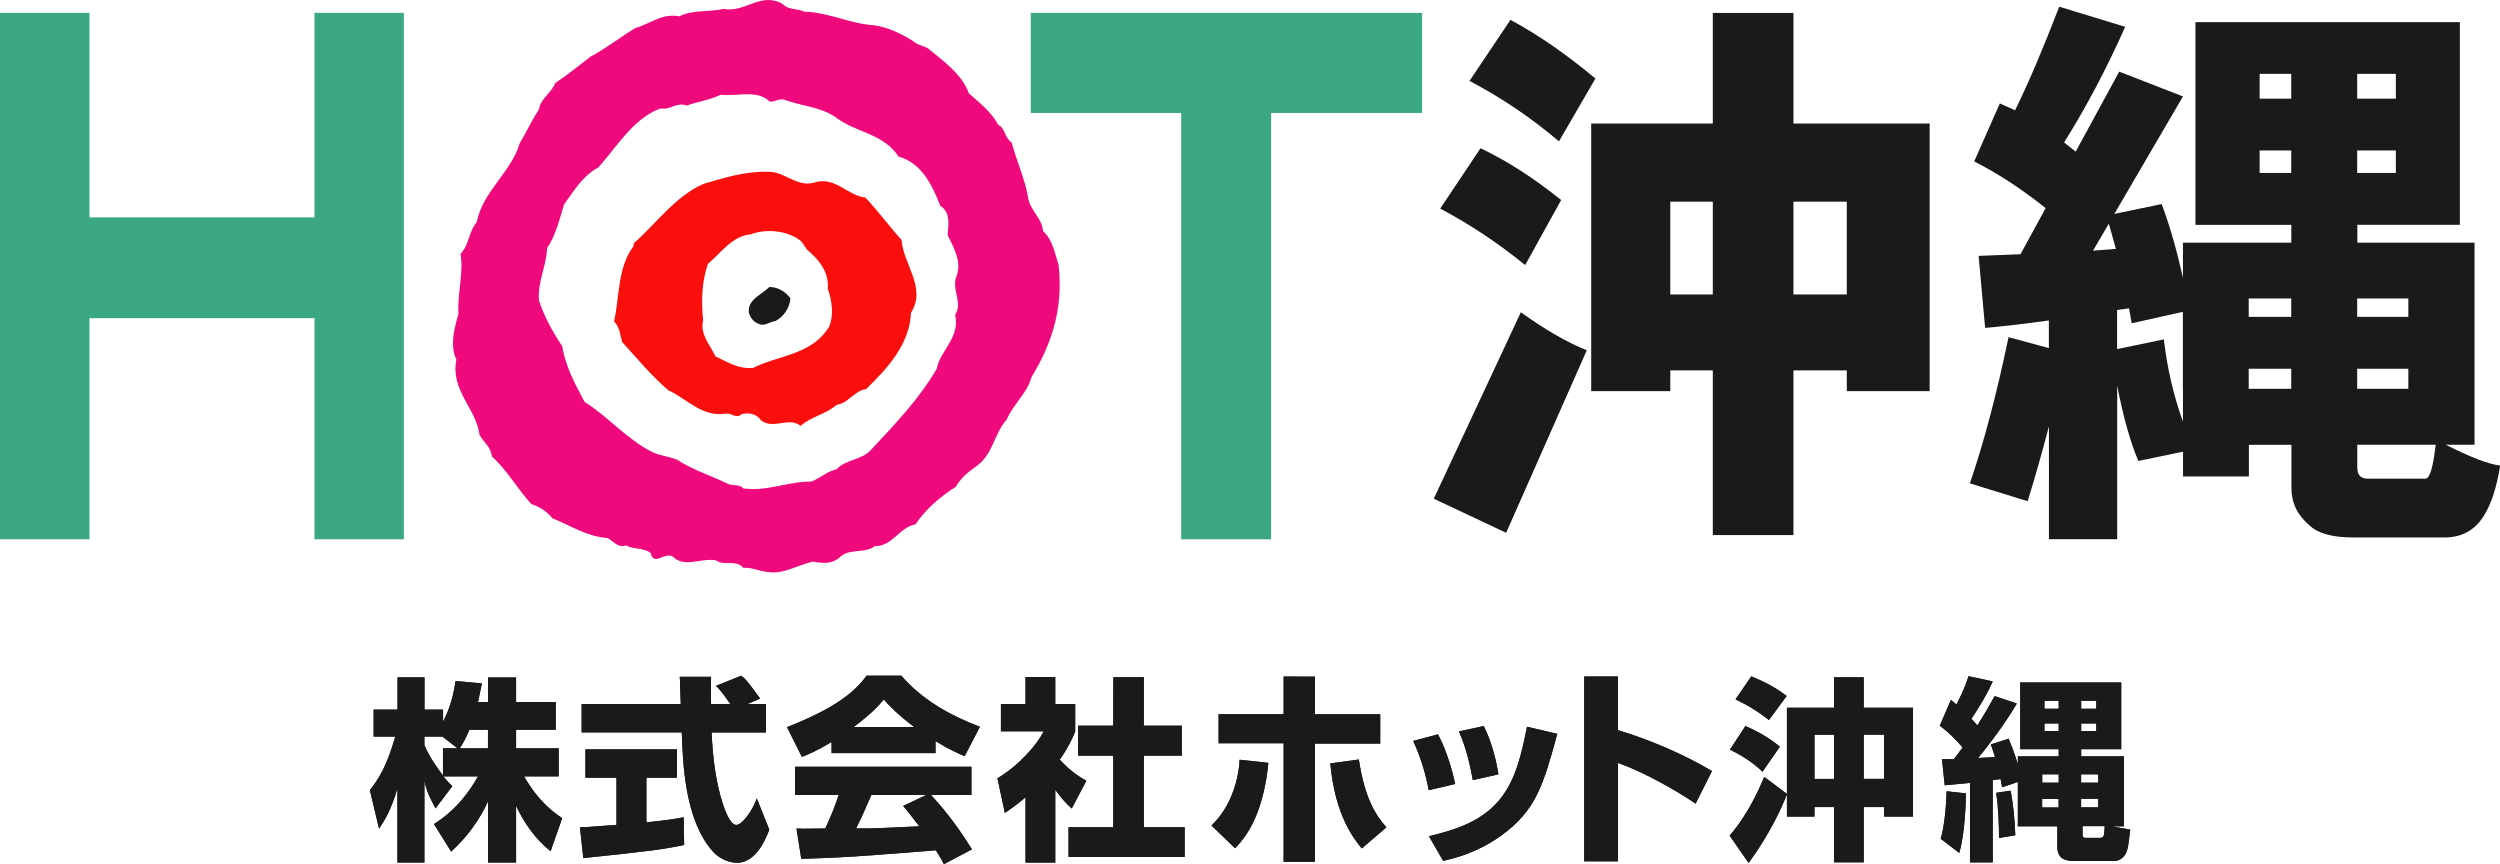
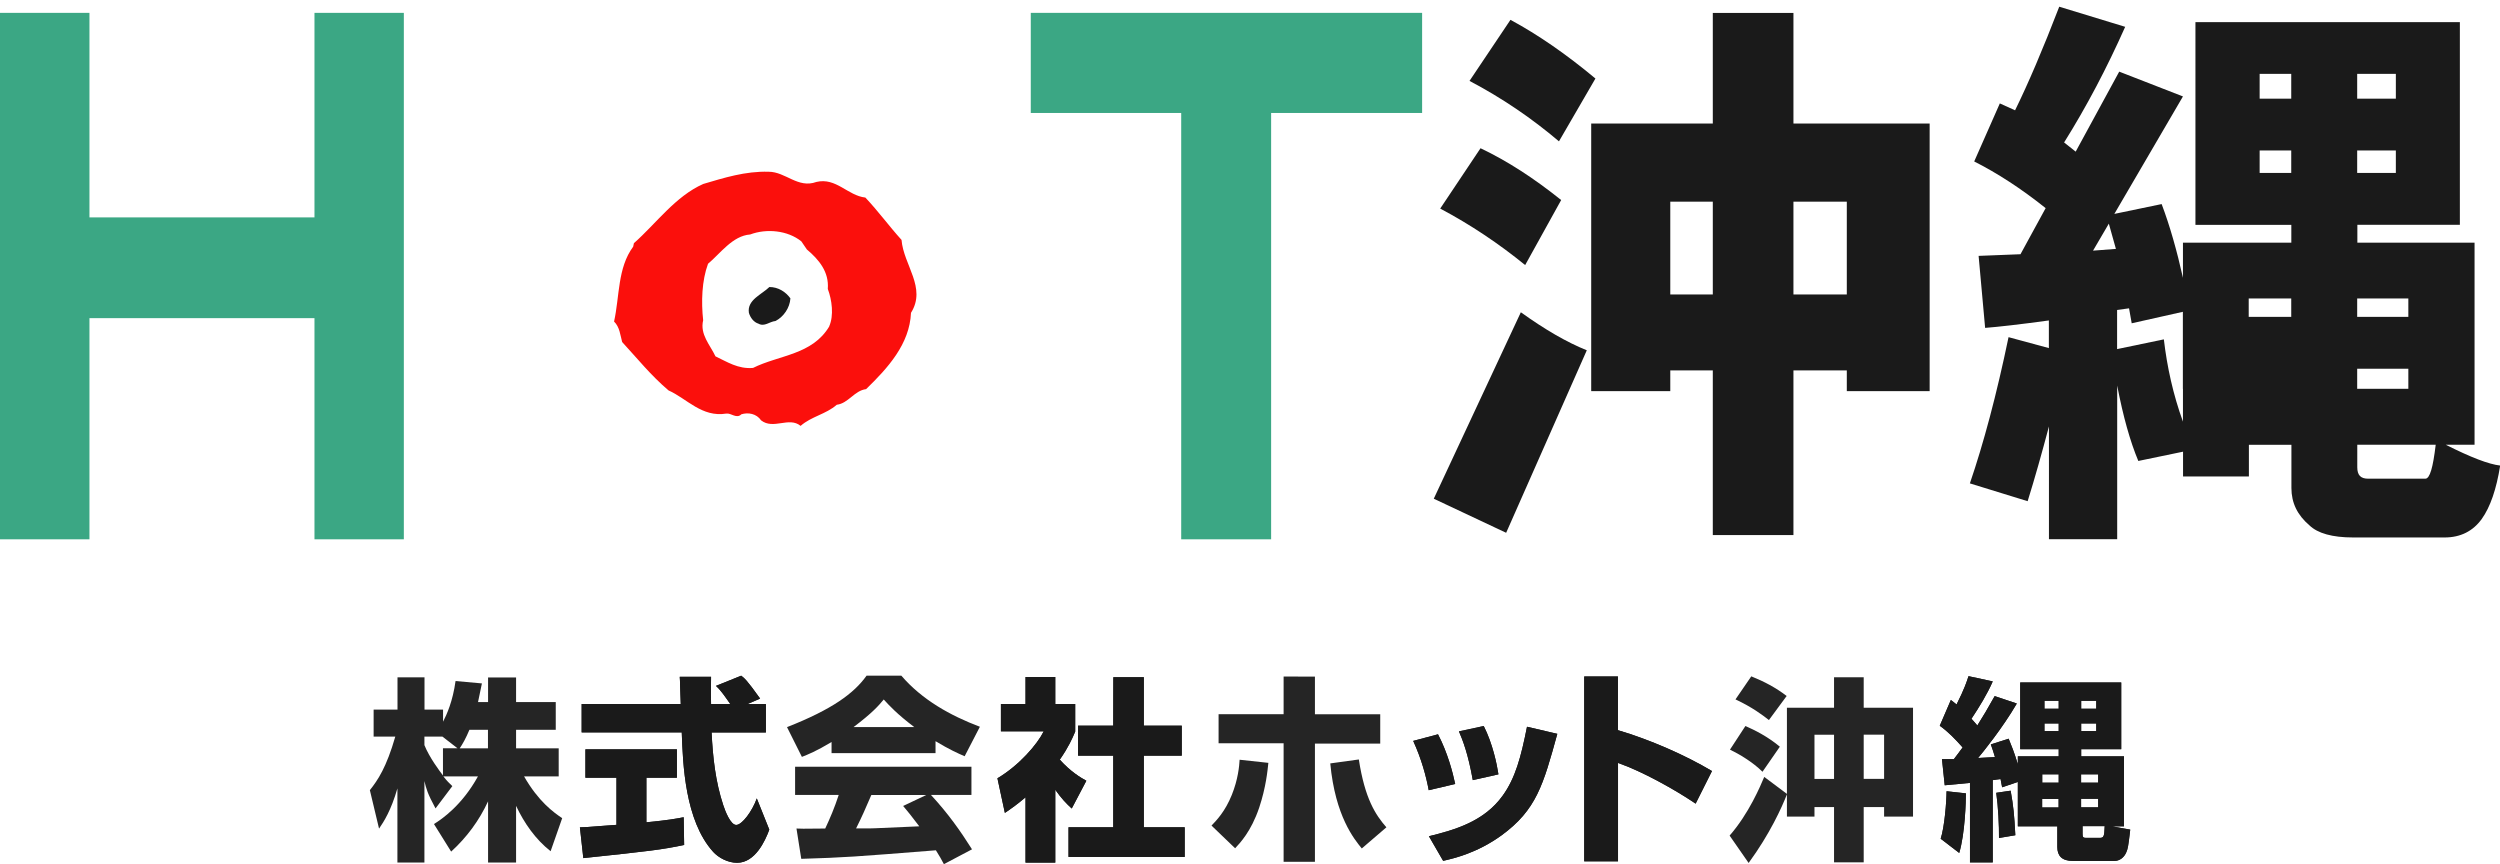
<svg xmlns="http://www.w3.org/2000/svg" version="1.1" id="a" x="0px" y="0px" width="272.2px" height="94.1px" viewBox="0 0 272.2 94.1" style="enable-background:new 0 0 272.2 94.1;" xml:space="preserve">
  <style type="text/css">
	.st0{fill:#EF097C;}
	.st1{fill:#FB0F0C;}
	.st2{fill:#1A1A1A;}
	.st3{fill:#3BA784;}
	.st4{fill:#252525;}
</style>
  <g>
    <g>
-       <path class="st0" d="M115.27,28.86c-0.44-1.26-0.59-2.67-1.71-3.7c-0.07-1.42-1.48-2.3-1.63-3.72c-0.37-2.07-1.26-3.93-1.78-5.93    c-0.8-0.52-0.67-1.56-1.48-1.93c-0.66-1.33-2.08-2.44-3.18-3.42c-0.73-2.07-2.82-3.55-4.45-4.89c-0.52-0.3-1.19-0.38-1.63-0.81    c-1.34-0.81-2.67-1.48-4.24-1.71c-2.67-0.16-4.89-1.41-7.63-1.48c-0.74-0.38-1.71-0.16-2.3-0.82c-2.38-1.41-4.08,0.97-6.46,0.52    c-1.55,0.36-3.41,0.07-4.82,0.81c-1.93-0.37-3.11,0.81-4.76,1.26c-1.63,0.97-3.18,2.22-4.88,3.11c-1.26,0.97-2.53,2-3.86,2.89    c-0.39,1.04-1.63,1.71-1.78,2.89c-0.82,1.19-1.34,2.45-2.08,3.64c-0.89,3.11-4.08,5.33-4.68,8.6c-0.89,1.04-0.81,2.44-1.78,3.48    c0.37,2.08-0.37,4.38-0.22,6.52c-0.45,1.56-0.96,3.48-0.23,4.97c-0.66,3.42,2.15,5.27,2.53,8.24c0.44,0.74,1.25,1.34,1.33,2.31    c1.71,1.55,2.75,3.49,4.3,5.19c0.89,0.29,1.71,0.81,2.3,1.55c2.01,0.82,3.78,2,6.01,2.15c0.67,0.37,1.11,1.11,2.01,0.81    c0.82,0.45,1.92,0.23,2.67,0.82c0.36,1.48,1.41-0.09,2.37,0.36c1.33,1.33,2.96,0.15,4.75,0.44c0.88,0.67,2.15-0.15,2.97,0.82    c0.97-0.08,1.7,0.38,2.66,0.44c1.64,0.31,3.27-0.74,4.9-1.12c1.04,0.16,1.92,0.31,2.83-0.36c1.03-1.18,2.81-0.44,3.92-1.33    c1.92,0.07,2.67-2.07,4.45-2.37c1.04-1.63,2.82-3.11,4.37-4.08c0.44-0.82,1.34-1.63,2.01-2.07c2.15-1.42,2.07-3.63,3.55-5.27    c0.68-1.63,2.24-2.89,2.68-4.59c2.22-3.64,3.49-7.49,2.96-12.24 M103.99,34.25c0.59,2.52-1.62,3.86-2.01,5.93    c-1.92,3.27-4.6,6.09-7.18,8.83c-1.04,1.12-2.68,0.97-3.71,2.08c-1.04,0.23-1.78,0.97-2.74,1.34c-2.68,0-4.75,1.1-7.42,0.75    c-0.44-0.52-1.19-0.23-1.71-0.52c-1.85-0.89-3.78-1.49-5.49-2.6c-0.88-0.36-1.85-0.44-2.66-0.82c-2.75-1.33-4.82-3.86-7.42-5.48    c-1.04-1.94-2.07-3.86-2.45-6.09c-1.04-1.55-1.93-3.18-2.52-4.96c-0.15-2.08,0.81-3.71,0.89-5.7c0.97-1.42,1.33-3.12,1.85-4.76    c1.03-1.41,2.08-3.18,3.71-4c2.07-2.3,3.86-5.41,6.81-6.45c1.05,0.21,1.78-0.74,2.83-0.3c1.19-0.44,2.52-0.6,3.71-1.19    c1.85,0.22,3.93-0.6,5.33,0.75c0.61,0.07,1.05-0.44,1.71-0.16c1.86,0.67,3.93,0.75,5.57,1.94c2.16,1.62,5.11,1.7,6.75,4.22    c2.52,0.67,3.7,3.19,4.53,5.34c1.18,0.75,0.88,2.15,0.81,3.19c0.67,1.42,1.64,2.97,0.89,4.68c-0.38,1.4,0.75,2.75-0.07,4    L103.99,34.25z" />
      <path class="st1" d="M98.15,26.11c-1.34-1.48-2.53-3.12-3.93-4.6c-1.92-0.21-3.18-2.21-5.33-1.7c-2.01,0.74-3.35-1.11-5.2-1.11    c-2.52-0.08-4.89,0.67-7.12,1.33c-3.03,1.34-5.12,4.3-7.55,6.45l-0.08,0.38c-1.71,2.3-1.47,5.41-2.08,8.15    c0.61,0.59,0.68,1.49,0.88,2.23c1.64,1.78,3.13,3.64,5.05,5.27c2,0.89,3.63,2.96,6.3,2.52c0.52-0.07,1.11,0.6,1.63,0.08    c0.74-0.23,1.64-0.08,2.15,0.66c1.34,1.05,3.04-0.44,4.3,0.6c1.19-1.04,2.75-1.26,3.94-2.3c1.26-0.15,1.92-1.55,3.19-1.7    c2.37-2.3,4.74-4.9,4.89-8.31c1.72-2.74-0.81-5.19-1.03-7.94 M90.29,35.54c-1.85,3.11-5.48,3.11-8.3,4.52    c-1.63,0.14-2.83-0.67-4.09-1.26c-0.59-1.26-1.71-2.38-1.34-3.93c-0.22-2.01-0.15-4.31,0.53-6.15c1.33-1.11,2.67-3.05,4.59-3.19    c1.78-0.67,4.08-0.45,5.57,0.75l0.6,0.88c1.33,1.12,2.43,2.45,2.28,4.3c0.45,1.19,0.68,2.89,0.15,4.08L90.29,35.54z" />
      <path class="st2" d="M86.06,32.49c-0.07,1.04-0.74,2-1.62,2.46c-0.68,0.07-1.2,0.66-1.86,0.29c-0.51-0.15-0.89-0.66-1.04-1.18    c-0.22-1.41,1.41-2,2.23-2.81c0.96,0,1.78,0.52,2.3,1.25L86.06,32.49z" />
    </g>
    <g>
      <polygon class="st3" points="9.74,1.4 9.74,23.67 34.24,23.67 34.24,1.4 43.97,1.4 43.97,58.72 34.24,58.72 34.24,34.64     9.74,34.64 9.74,58.72 0,58.72 0,1.4   " />
      <polygon class="st3" points="138.4,12.3 138.4,58.72 128.61,58.72 128.61,12.3 112.23,12.3 112.23,1.4 154.84,1.4 154.84,12.3       " />
      <path class="st2" d="M173.71,8.55l-3.97,6.84c-2.96-2.51-6.18-4.71-9.74-6.58l4.46-6.65C167.48,3.79,170.56,5.92,173.71,8.55     M169.98,21.78l-3.92,7.08c-2.85-2.32-5.93-4.39-9.25-6.15l4.39-6.57C164.11,17.52,167.01,19.4,169.98,21.78 M172.77,38.14    l-8.78,19.87l-7.88-3.71l9.48-20.3C168.21,35.88,170.58,37.26,172.77,38.14 M210.1,42.59h-9.02v-2.26h-5.81v17.93h-8.78V40.33    h-4.63v2.26h-8.61V13.45h13.24V1.41h8.78v12.04h14.83V42.59 M186.49,32.06v-10.1h-4.63v10.1H186.49 M195.27,32.06h5.81v-10.1    h-5.81V32.06z" />
-       <path class="st2" d="M231.39,2.92c-2.01,4.52-4.22,8.71-6.65,12.59l1.26,1l4.74-8.71l6.94,2.7l-7.47,12.79l5.15-1.07    c0.9,2.38,1.66,5.07,2.32,8.03v-3.83h11.8v-1.94h-10.44V2.41h28.79v22.07h-11.16v1.94h12.76v22h-3.14    c2.73,1.38,4.69,2.13,5.93,2.27c-0.41,2.56-1.07,4.51-2.01,5.82c-0.95,1.32-2.31,2.01-4.04,2.01h-9.96    c-2.26,0-3.86-0.45-4.76-1.32c-1.31-1.12-1.96-2.44-1.96-4.07v-4.7h-4.63v3.45h-7.17v-2.7l-4.87,1.01    c-0.89-2.13-1.65-4.83-2.3-8.21v16.73h-7.43V46.43c-0.78,2.93-1.54,5.64-2.32,8.14l-6.29-1.94c1.48-4.32,2.91-9.65,4.21-15.92    l4.39,1.19v-3.01c-3.2,0.44-5.52,0.7-6.94,0.81l-0.71-7.84l4.56-0.18l2.74-5.02c-2.67-2.13-5.28-3.82-7.78-5.08l2.79-6.32    l1.66,0.75c1.42-2.89,3.03-6.65,4.81-11.28L231.39,2.92 M256.66,50.87c0,0.87,0.37,1.25,1.19,1.25h6.22c0.49,0,0.83-1.19,1.13-3.7    h-8.54V50.87 M237.67,42.34v-8.39l-5.57,1.25l-0.29-1.63l-1.3,0.18v4.26l5.09-1.06c0.35,3,1.01,6.01,2.08,8.96v-3.58     M229.61,24.35l-1.72,2.94l2.49-0.19L229.61,24.35 M260.86,16.38h-4.21v2.45h4.21V16.38 M249.47,16.38h-3.44v2.45h3.44V16.38     M249.47,10.74v-2.7h-3.44v2.7H249.47 M256.65,10.74h4.21v-2.7h-4.21V10.74 M249.47,42.33v-2.18h-4.63v2.18H249.47 M256.65,42.33    h5.57v-2.18h-5.57V42.33 M249.47,34.5v-2h-4.63v2H249.47 M256.65,34.5h5.57v-2h-5.57V34.5z" />
+       <path class="st2" d="M231.39,2.92c-2.01,4.52-4.22,8.71-6.65,12.59l1.26,1l4.74-8.71l6.94,2.7l-7.47,12.79l5.15-1.07    c0.9,2.38,1.66,5.07,2.32,8.03v-3.83h11.8v-1.94h-10.44V2.41h28.79v22.07h-11.16v1.94h12.76v22h-3.14    c2.73,1.38,4.69,2.13,5.93,2.27c-0.41,2.56-1.07,4.51-2.01,5.82c-0.95,1.32-2.31,2.01-4.04,2.01h-9.96    c-2.26,0-3.86-0.45-4.76-1.32c-1.31-1.12-1.96-2.44-1.96-4.07v-4.7h-4.63v3.45h-7.17v-2.7l-4.87,1.01    c-0.89-2.13-1.65-4.83-2.3-8.21v16.73h-7.43V46.43c-0.78,2.93-1.54,5.64-2.32,8.14l-6.29-1.94c1.48-4.32,2.91-9.65,4.21-15.92    l4.39,1.19v-3.01c-3.2,0.44-5.52,0.7-6.94,0.81l-0.71-7.84l4.56-0.18l2.74-5.02c-2.67-2.13-5.28-3.82-7.78-5.08l2.79-6.32    l1.66,0.75c1.42-2.89,3.03-6.65,4.81-11.28L231.39,2.92 M256.66,50.87c0,0.87,0.37,1.25,1.19,1.25h6.22c0.49,0,0.83-1.19,1.13-3.7    h-8.54V50.87 M237.67,42.34v-8.39l-5.57,1.25l-0.29-1.63l-1.3,0.18v4.26l5.09-1.06c0.35,3,1.01,6.01,2.08,8.96v-3.58     M229.61,24.35l-1.72,2.94l2.49-0.19L229.61,24.35 M260.86,16.38h-4.21v2.45h4.21V16.38 M249.47,16.38h-3.44v2.45h3.44V16.38     M249.47,10.74v-2.7h-3.44v2.7H249.47 M256.65,10.74h4.21v-2.7h-4.21V10.74 M249.47,42.33v-2.18v2.18H249.47 M256.65,42.33    h5.57v-2.18h-5.57V42.33 M249.47,34.5v-2h-4.63v2H249.47 M256.65,34.5h5.57v-2h-5.57V34.5z" />
    </g>
  </g>
  <g>
    <g>
      <path class="st4" d="M48.23,81.47v2.96c-0.36-0.47-1.47-1.94-2.02-3.3V80.2h1.96l1.64,1.27L48.23,81.47 M52.05,76.43    c0.21-0.96,0.32-1.49,0.42-2.02l-2.87-0.26c-0.3,2.2-0.96,3.66-1.36,4.43v-1.32h-2.02v-3.51h-2.94v3.51h-2.6v2.94h2.36    c-0.96,3.34-1.9,4.74-2.77,5.83l1,4.19c0.51-0.74,1.3-1.95,2-4.38v8.07h2.94v-8.87c0.21,0.87,0.32,1.32,1.21,2.98l1.83-2.43    c-0.32-0.3-0.56-0.53-0.98-1.06h3.77c-1.75,3.17-3.91,4.64-4.79,5.19l1.87,3c1.7-1.55,3.04-3.36,4.02-5.47v6.66h3.05v-6.17    c0.89,1.89,2.11,3.64,3.76,4.94l1.26-3.6c-0.94-0.63-2.6-1.83-4.15-4.55h3.77v-3.05h-4.64v-2.02h4.32v-3.02h-4.32v-2.68h-3.05    v2.68h-1.11 M50.05,81.48c0.32-0.46,0.7-1.15,1.06-2.02h2.02v2.02H50.05L50.05,81.48z" />
      <path class="st4" d="M81.39,76.66h2v3.09h-5.91c0.13,2.69,0.42,5.36,1.27,7.92c0.21,0.64,0.79,2.15,1.41,2.15s1.74-1.47,2.24-2.89    l1.36,3.4c-0.45,1.23-1.54,3.61-3.51,3.61c-1,0-2.02-0.55-2.6-1.19c-3.08-3.41-3.3-9.58-3.42-13.01h-10.9v-3.09h10.79    c-0.02-0.32-0.07-1.87-0.08-2.21c0-0.19,0-0.36-0.03-0.75h3.41c-0.02,1.68-0.02,2.18,0,2.96h2.09c-0.56-0.8-1.02-1.49-1.56-1.97    l2.75-1.11c0.32,0.24,0.59,0.42,2.06,2.49l-1.36,0.59 M63.14,90.08c0.4-0.02,0.62-0.02,0.89-0.04c0.45-0.02,2.6-0.21,3.09-0.23    v-5.13h-3.38v-3.09h9.96v3.09h-3.32v4.85c2.41-0.23,3.28-0.4,4.06-0.55L74.49,92c-2.43,0.51-3.77,0.67-10.98,1.43L63.14,90.08    L63.14,90.08z" />
      <path class="st4" d="M98.34,87.76c0.52,0.61,0.9,1.09,1.75,2.21c-0.68,0.02-4.05,0.17-4.79,0.21c-0.38,0.02-0.55,0.02-2.09,0.02    c0.64-1.28,1.06-2.24,1.66-3.64h5.98l-2.51,1.19 M105.83,92.47c-1.28-2.03-2.62-3.92-4.47-5.92h4.41v-3.07h-19.2v3.07h4.75    c-0.45,1.38-0.94,2.53-1.47,3.66c-0.38,0-2.05,0.02-2.38,0.02c-0.17,0-0.32,0-0.75-0.02l0.52,3.3c4.83-0.15,5.57-0.21,14.66-0.93    c0.41,0.66,0.6,0.98,0.87,1.51l3.07-1.62 M90.54,82h11.32v-1.3c1.51,0.91,2.43,1.32,3.17,1.64l1.66-3.21    c-3.23-1.22-6.3-2.94-8.55-5.56h-3.79c-1.36,1.91-3.72,3.66-8.66,5.6l1.62,3.24c0.64-0.25,1.57-0.62,3.23-1.62V82 M92.94,79.16    c2.03-1.53,2.75-2.35,3.28-3c0.64,0.7,1.47,1.6,3.32,3H92.94z" />
      <path class="st4" d="M114.9,93.92h-3.24v-7.11c-0.87,0.74-1.47,1.17-2.25,1.7l-0.81-3.77c2.39-1.42,4.34-3.7,5.04-5.11h-4.66    v-2.98h2.68v-2.94h3.24v2.94h2.17v3c-0.32,0.76-0.72,1.68-1.68,3.06c1.17,1.3,2.21,1.92,2.89,2.3l-1.59,3.02    c-0.62-0.57-1.11-1.08-1.79-2.04v7.92 M121.22,73.73h3.32v5.28h4.13v3.27h-4.13v7.79h4.45v3.23h-12.65v-3.23h4.87v-7.79h-3.83    v-3.27h3.83L121.22,73.73L121.22,73.73z" />
      <path class="st4" d="M143.17,73.67v4.1h7.11v3.19h-7.11v12.87h-3.41v-12.9h-7.08v-3.17h7.08v-4.1L143.17,73.67 M131.91,89.89    c0.55-0.58,1.47-1.51,2.21-3.34c0.68-1.69,0.81-3.13,0.85-3.83l3.13,0.34c-0.09,0.85-0.26,2.66-1,4.88    c-0.88,2.6-2.09,3.85-2.62,4.42L131.91,89.89 M147.95,82.69c0.66,4.28,1.81,6.02,3,7.39l-2.68,2.3c-0.81-1-2.89-3.49-3.43-9.26    L147.95,82.69L147.95,82.69z" />
      <path class="st4" d="M155.56,86.04c-0.28-1.51-0.79-3.41-1.69-5.37l2.7-0.72c1.05,2.02,1.6,4.13,1.87,5.41l-2.89,0.68     M160.36,84.95c-0.51-2.87-1.09-4.34-1.51-5.32l2.7-0.58c0.98,1.94,1.43,4.15,1.6,5.26l-2.79,0.63 M155.58,91.05    c2.76-0.68,6-1.58,8.04-4.43c1.36-1.89,1.98-4.15,2.64-7.49l3.3,0.77c-1.53,5.56-2.28,8.28-6.07,11.05    c-2.64,1.91-5.11,2.49-6.36,2.78L155.58,91.05L155.58,91.05z" />
      <path class="st4" d="M176.16,73.65v5.85c3.51,1.04,7.34,2.72,10.24,4.45l-1.78,3.55c-2.22-1.51-5.84-3.53-8.45-4.43v10.71h-3.68    V73.65h3.68H176.16z" />
      <path class="st4" d="M202.92,79.99h2.22v4.81h-2.22V79.99 M194.56,88.91h3v-1.04h2.13v6.02h3.23v-6.02h2.22v1.04h3.15V77.06h-5.37    v-3.32h-3.23v3.32h-5.13v9.38l-2.47-1.85c-0.42,1-1.68,4-3.77,6.39l2.07,2.98c2.32-3.17,3.62-6.06,4.17-7.47v2.43 M197.56,80h2.13    v4.81h-2.13V80 M188.96,76.15c1.85,0.87,2.91,1.68,3.64,2.25l1.93-2.62c-1.17-0.91-2.48-1.59-3.85-2.14L188.96,76.15     M188.36,81.62c0.98,0.47,2.49,1.36,3.54,2.41l1.89-2.73c-1.36-1.13-2.74-1.81-3.75-2.25L188.36,81.62z" />
      <path class="st4" d="M224.14,86.99v0.93h-1.79v-0.93H224.14 M214.48,93.9h2.49v-8.96l0.85-0.12c0.07,0.32,0.09,0.42,0.17,0.9    l1.71-0.58v4.83h4.3v2.26c0,0.94,0.49,1.51,1.7,1.51h4.5c0.59,0,1.06-0.38,1.29-0.9c0.19-0.42,0.23-0.63,0.45-2.51l-1.98-0.36h1.3    v-7.62h-4.66v-0.78h4.36v-7.26h-11v7.26h4.19v0.78h-4.45v0.85c-0.42-1.36-0.69-2.02-1-2.77l-1.94,0.62    c0.21,0.61,0.28,0.79,0.45,1.38c-1.13,0.06-1.26,0.06-1.84,0.1c0.45-0.53,2.66-3.25,4.22-5.93l-2.41-0.81    c-0.81,1.45-1.24,2.17-1.89,3.2c-0.21-0.26-0.26-0.3-0.64-0.73c0.86-1.3,1.69-2.64,2.32-4.07l-2.64-0.57    c-0.17,0.55-0.45,1.4-1.3,3.08c-0.32-0.25-0.41-0.32-0.62-0.49l-1.21,2.81c0.93,0.66,1.7,1.47,2.49,2.36    c-0.44,0.62-0.66,0.87-0.95,1.27h-1.3l0.3,2.85c0.37-0.04,2.26-0.21,2.75-0.26v8.64 M228.45,86.97v0.93h-1.86v-0.93H228.45     M224.15,84.31v0.91h-1.79v-0.91H224.15 M228.45,84.31v0.91h-1.86v-0.91H228.45 M226.75,89.95h2.41c-0.04,1.14-0.1,1.28-0.56,1.28    h-1.49c-0.32,0-0.36-0.11-0.36-0.47V89.95 M224.15,76.3v0.87h-1.55V76.3H224.15 M224.15,78.77v0.83h-1.55v-0.83H224.15     M228.24,76.3v0.87h-1.64V76.3H228.24 M228.24,78.77v0.83h-1.64v-0.83H228.24 M211.94,86.15c0,1.15-0.23,3.96-0.64,5.17l2.02,1.55    c0.64-2.13,0.73-5.7,0.73-6.49L211.94,86.15 M217.35,86.32c0.21,1.47,0.32,3.64,0.3,4.92l1.78-0.3c-0.11-2.19-0.21-3.17-0.51-4.85    L217.35,86.32z" />
    </g>
    <g>
-       <path class="st2" d="M48.23,81.47v2.96c-0.36-0.47-1.47-1.94-2.02-3.3V80.2h1.96l1.64,1.27L48.23,81.47 M52.05,76.43    c0.21-0.96,0.32-1.49,0.42-2.02l-2.87-0.26c-0.3,2.2-0.96,3.66-1.36,4.43v-1.32h-2.02v-3.51h-2.94v3.51h-2.6v2.94h2.36    c-0.96,3.34-1.9,4.74-2.77,5.83l1,4.19c0.51-0.74,1.3-1.95,2-4.38v8.07h2.94v-8.87c0.21,0.87,0.32,1.32,1.21,2.98l1.83-2.43    c-0.32-0.3-0.56-0.53-0.98-1.06h3.77c-1.75,3.17-3.91,4.64-4.79,5.19l1.87,3c1.7-1.55,3.04-3.36,4.02-5.47v6.66h3.05v-6.17    c0.89,1.89,2.11,3.64,3.76,4.94l1.26-3.6c-0.94-0.63-2.6-1.83-4.15-4.55h3.77v-3.05h-4.64v-2.02h4.32v-3.02h-4.32v-2.68h-3.05    v2.68h-1.11 M50.05,81.48c0.32-0.46,0.7-1.15,1.06-2.02h2.02v2.02H50.05L50.05,81.48z" />
      <path class="st2" d="M81.39,76.66h2v3.09h-5.91c0.13,2.69,0.42,5.36,1.27,7.92c0.21,0.64,0.79,2.15,1.41,2.15s1.74-1.47,2.24-2.89    l1.36,3.4c-0.45,1.23-1.54,3.61-3.51,3.61c-1,0-2.02-0.55-2.6-1.19c-3.08-3.41-3.3-9.58-3.42-13.01h-10.9v-3.09h10.79    c-0.02-0.32-0.07-1.87-0.08-2.21c0-0.19,0-0.36-0.03-0.75h3.41c-0.02,1.68-0.02,2.18,0,2.96h2.09c-0.56-0.8-1.02-1.49-1.56-1.97    l2.75-1.11c0.32,0.24,0.59,0.42,2.06,2.49l-1.36,0.59 M63.14,90.08c0.4-0.02,0.62-0.02,0.89-0.04c0.45-0.02,2.6-0.21,3.09-0.23    v-5.13h-3.38v-3.09h9.96v3.09h-3.32v4.85c2.41-0.23,3.28-0.4,4.06-0.55L74.49,92c-2.43,0.51-3.77,0.67-10.98,1.43L63.14,90.08    L63.14,90.08z" />
-       <path class="st2" d="M98.34,87.76c0.52,0.61,0.9,1.09,1.75,2.21c-0.68,0.02-4.05,0.17-4.79,0.21c-0.38,0.02-0.55,0.02-2.09,0.02    c0.64-1.28,1.06-2.24,1.66-3.64h5.98l-2.51,1.19 M105.83,92.47c-1.28-2.03-2.62-3.92-4.47-5.92h4.41v-3.07h-19.2v3.07h4.75    c-0.45,1.38-0.94,2.53-1.47,3.66c-0.38,0-2.05,0.02-2.38,0.02c-0.17,0-0.32,0-0.75-0.02l0.52,3.3c4.83-0.15,5.57-0.21,14.66-0.93    c0.41,0.66,0.6,0.98,0.87,1.51l3.07-1.62 M90.54,82h11.32v-1.3c1.51,0.91,2.43,1.32,3.17,1.64l1.66-3.21    c-3.23-1.22-6.3-2.94-8.55-5.56h-3.79c-1.36,1.91-3.72,3.66-8.66,5.6l1.62,3.24c0.64-0.25,1.57-0.62,3.23-1.62V82 M92.94,79.16    c2.03-1.53,2.75-2.35,3.28-3c0.64,0.7,1.47,1.6,3.32,3H92.94z" />
      <path class="st2" d="M114.9,93.92h-3.24v-7.11c-0.87,0.74-1.47,1.17-2.25,1.7l-0.81-3.77c2.39-1.42,4.34-3.7,5.04-5.11h-4.66    v-2.98h2.68v-2.94h3.24v2.94h2.17v3c-0.32,0.76-0.72,1.68-1.68,3.06c1.17,1.3,2.21,1.92,2.89,2.3l-1.59,3.02    c-0.62-0.57-1.11-1.08-1.79-2.04v7.92 M121.22,73.73h3.32v5.28h4.13v3.27h-4.13v7.79h4.45v3.23h-12.65v-3.23h4.87v-7.79h-3.83    v-3.27h3.83L121.22,73.73L121.22,73.73z" />
-       <path class="st2" d="M143.17,73.67v4.1h7.11v3.19h-7.11v12.87h-3.41v-12.9h-7.08v-3.17h7.08v-4.1L143.17,73.67 M131.91,89.89    c0.55-0.58,1.47-1.51,2.21-3.34c0.68-1.69,0.81-3.13,0.85-3.83l3.13,0.34c-0.09,0.85-0.26,2.66-1,4.88    c-0.88,2.6-2.09,3.85-2.62,4.42L131.91,89.89 M147.95,82.69c0.66,4.28,1.81,6.02,3,7.39l-2.68,2.3c-0.81-1-2.89-3.49-3.43-9.26    L147.95,82.69L147.95,82.69z" />
      <path class="st2" d="M155.56,86.04c-0.28-1.51-0.79-3.41-1.69-5.37l2.7-0.72c1.05,2.02,1.6,4.13,1.87,5.41l-2.89,0.68     M160.36,84.95c-0.51-2.87-1.09-4.34-1.51-5.32l2.7-0.58c0.98,1.94,1.43,4.15,1.6,5.26l-2.79,0.63 M155.58,91.05    c2.76-0.68,6-1.58,8.04-4.43c1.36-1.89,1.98-4.15,2.64-7.49l3.3,0.77c-1.53,5.56-2.28,8.28-6.07,11.05    c-2.64,1.91-5.11,2.49-6.36,2.78L155.58,91.05L155.58,91.05z" />
      <path class="st2" d="M176.16,73.65v5.85c3.51,1.04,7.34,2.72,10.24,4.45l-1.78,3.55c-2.22-1.51-5.84-3.53-8.45-4.43v10.71h-3.68    V73.65h3.68H176.16z" />
-       <path class="st2" d="M202.92,79.99h2.22v4.81h-2.22V79.99 M194.56,88.91h3v-1.04h2.13v6.02h3.23v-6.02h2.22v1.04h3.15V77.06h-5.37    v-3.32h-3.23v3.32h-5.13v9.38l-2.47-1.85c-0.42,1-1.68,4-3.77,6.39l2.07,2.98c2.32-3.17,3.62-6.06,4.17-7.47v2.43 M197.56,80h2.13    v4.81h-2.13V80 M188.96,76.15c1.85,0.87,2.91,1.68,3.64,2.25l1.93-2.62c-1.17-0.91-2.48-1.59-3.85-2.14L188.96,76.15     M188.36,81.62c0.98,0.47,2.49,1.36,3.54,2.41l1.89-2.73c-1.36-1.13-2.74-1.81-3.75-2.25L188.36,81.62z" />
      <path class="st2" d="M224.14,86.99v0.93h-1.79v-0.93H224.14 M214.48,93.9h2.49v-8.96l0.85-0.12c0.07,0.32,0.09,0.42,0.17,0.9    l1.71-0.58v4.83h4.3v2.26c0,0.94,0.49,1.51,1.7,1.51h4.5c0.59,0,1.06-0.38,1.29-0.9c0.19-0.42,0.23-0.63,0.45-2.51l-1.98-0.36h1.3    v-7.62h-4.66v-0.78h4.36v-7.26h-11v7.26h4.19v0.78h-4.45v0.85c-0.42-1.36-0.69-2.02-1-2.77l-1.94,0.62    c0.21,0.61,0.28,0.79,0.45,1.38c-1.13,0.06-1.26,0.06-1.84,0.1c0.45-0.53,2.66-3.25,4.22-5.93l-2.41-0.81    c-0.81,1.45-1.24,2.17-1.89,3.2c-0.21-0.26-0.26-0.3-0.64-0.73c0.86-1.3,1.69-2.64,2.32-4.07l-2.64-0.57    c-0.17,0.55-0.45,1.4-1.3,3.08c-0.32-0.25-0.41-0.32-0.62-0.49l-1.21,2.81c0.93,0.66,1.7,1.47,2.49,2.36    c-0.44,0.62-0.66,0.87-0.95,1.27h-1.3l0.3,2.85c0.37-0.04,2.26-0.21,2.75-0.26v8.64 M228.45,86.97v0.93h-1.86v-0.93H228.45     M224.15,84.31v0.91h-1.79v-0.91H224.15 M228.45,84.31v0.91h-1.86v-0.91H228.45 M226.75,89.95h2.41c-0.04,1.14-0.1,1.28-0.56,1.28    h-1.49c-0.32,0-0.36-0.11-0.36-0.47V89.95 M224.15,76.3v0.87h-1.55V76.3H224.15 M224.15,78.77v0.83h-1.55v-0.83H224.15     M228.24,76.3v0.87h-1.64V76.3H228.24 M228.24,78.77v0.83h-1.64v-0.83H228.24 M211.94,86.15c0,1.15-0.23,3.96-0.64,5.17l2.02,1.55    c0.64-2.13,0.73-5.7,0.73-6.49L211.94,86.15 M217.35,86.32c0.21,1.47,0.32,3.64,0.3,4.92l1.78-0.3c-0.11-2.19-0.21-3.17-0.51-4.85    L217.35,86.32z" />
    </g>
  </g>
</svg>